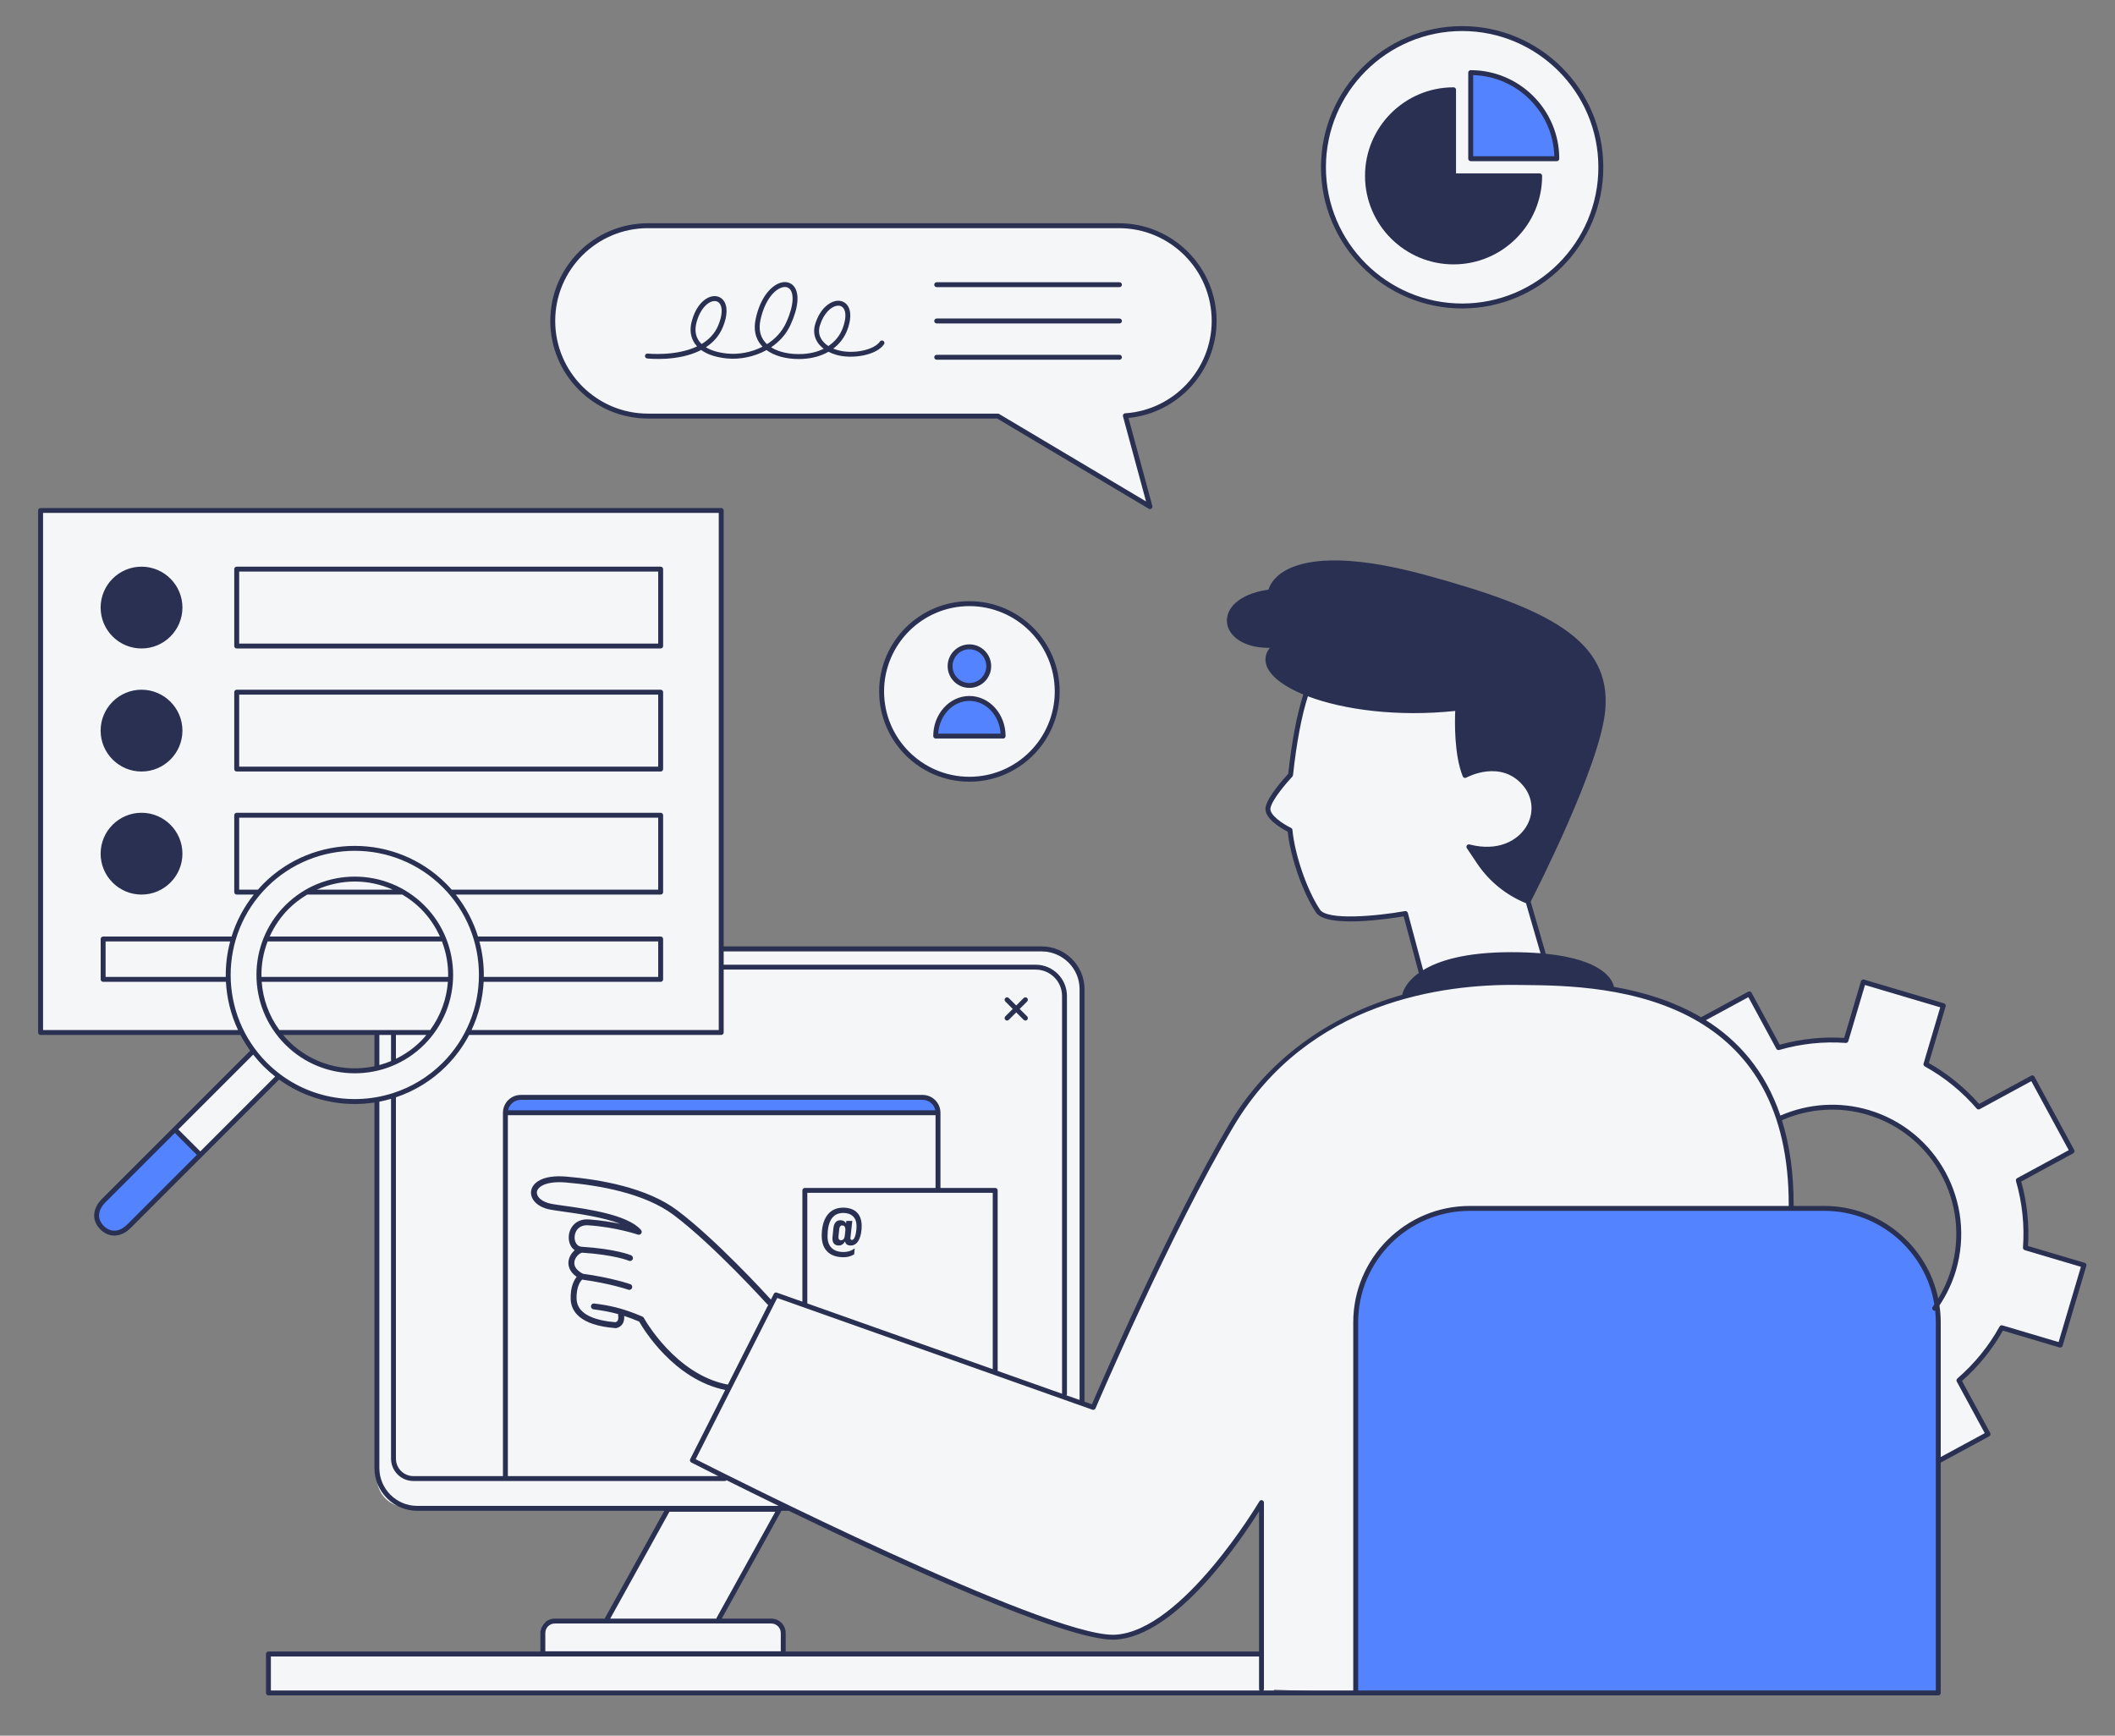
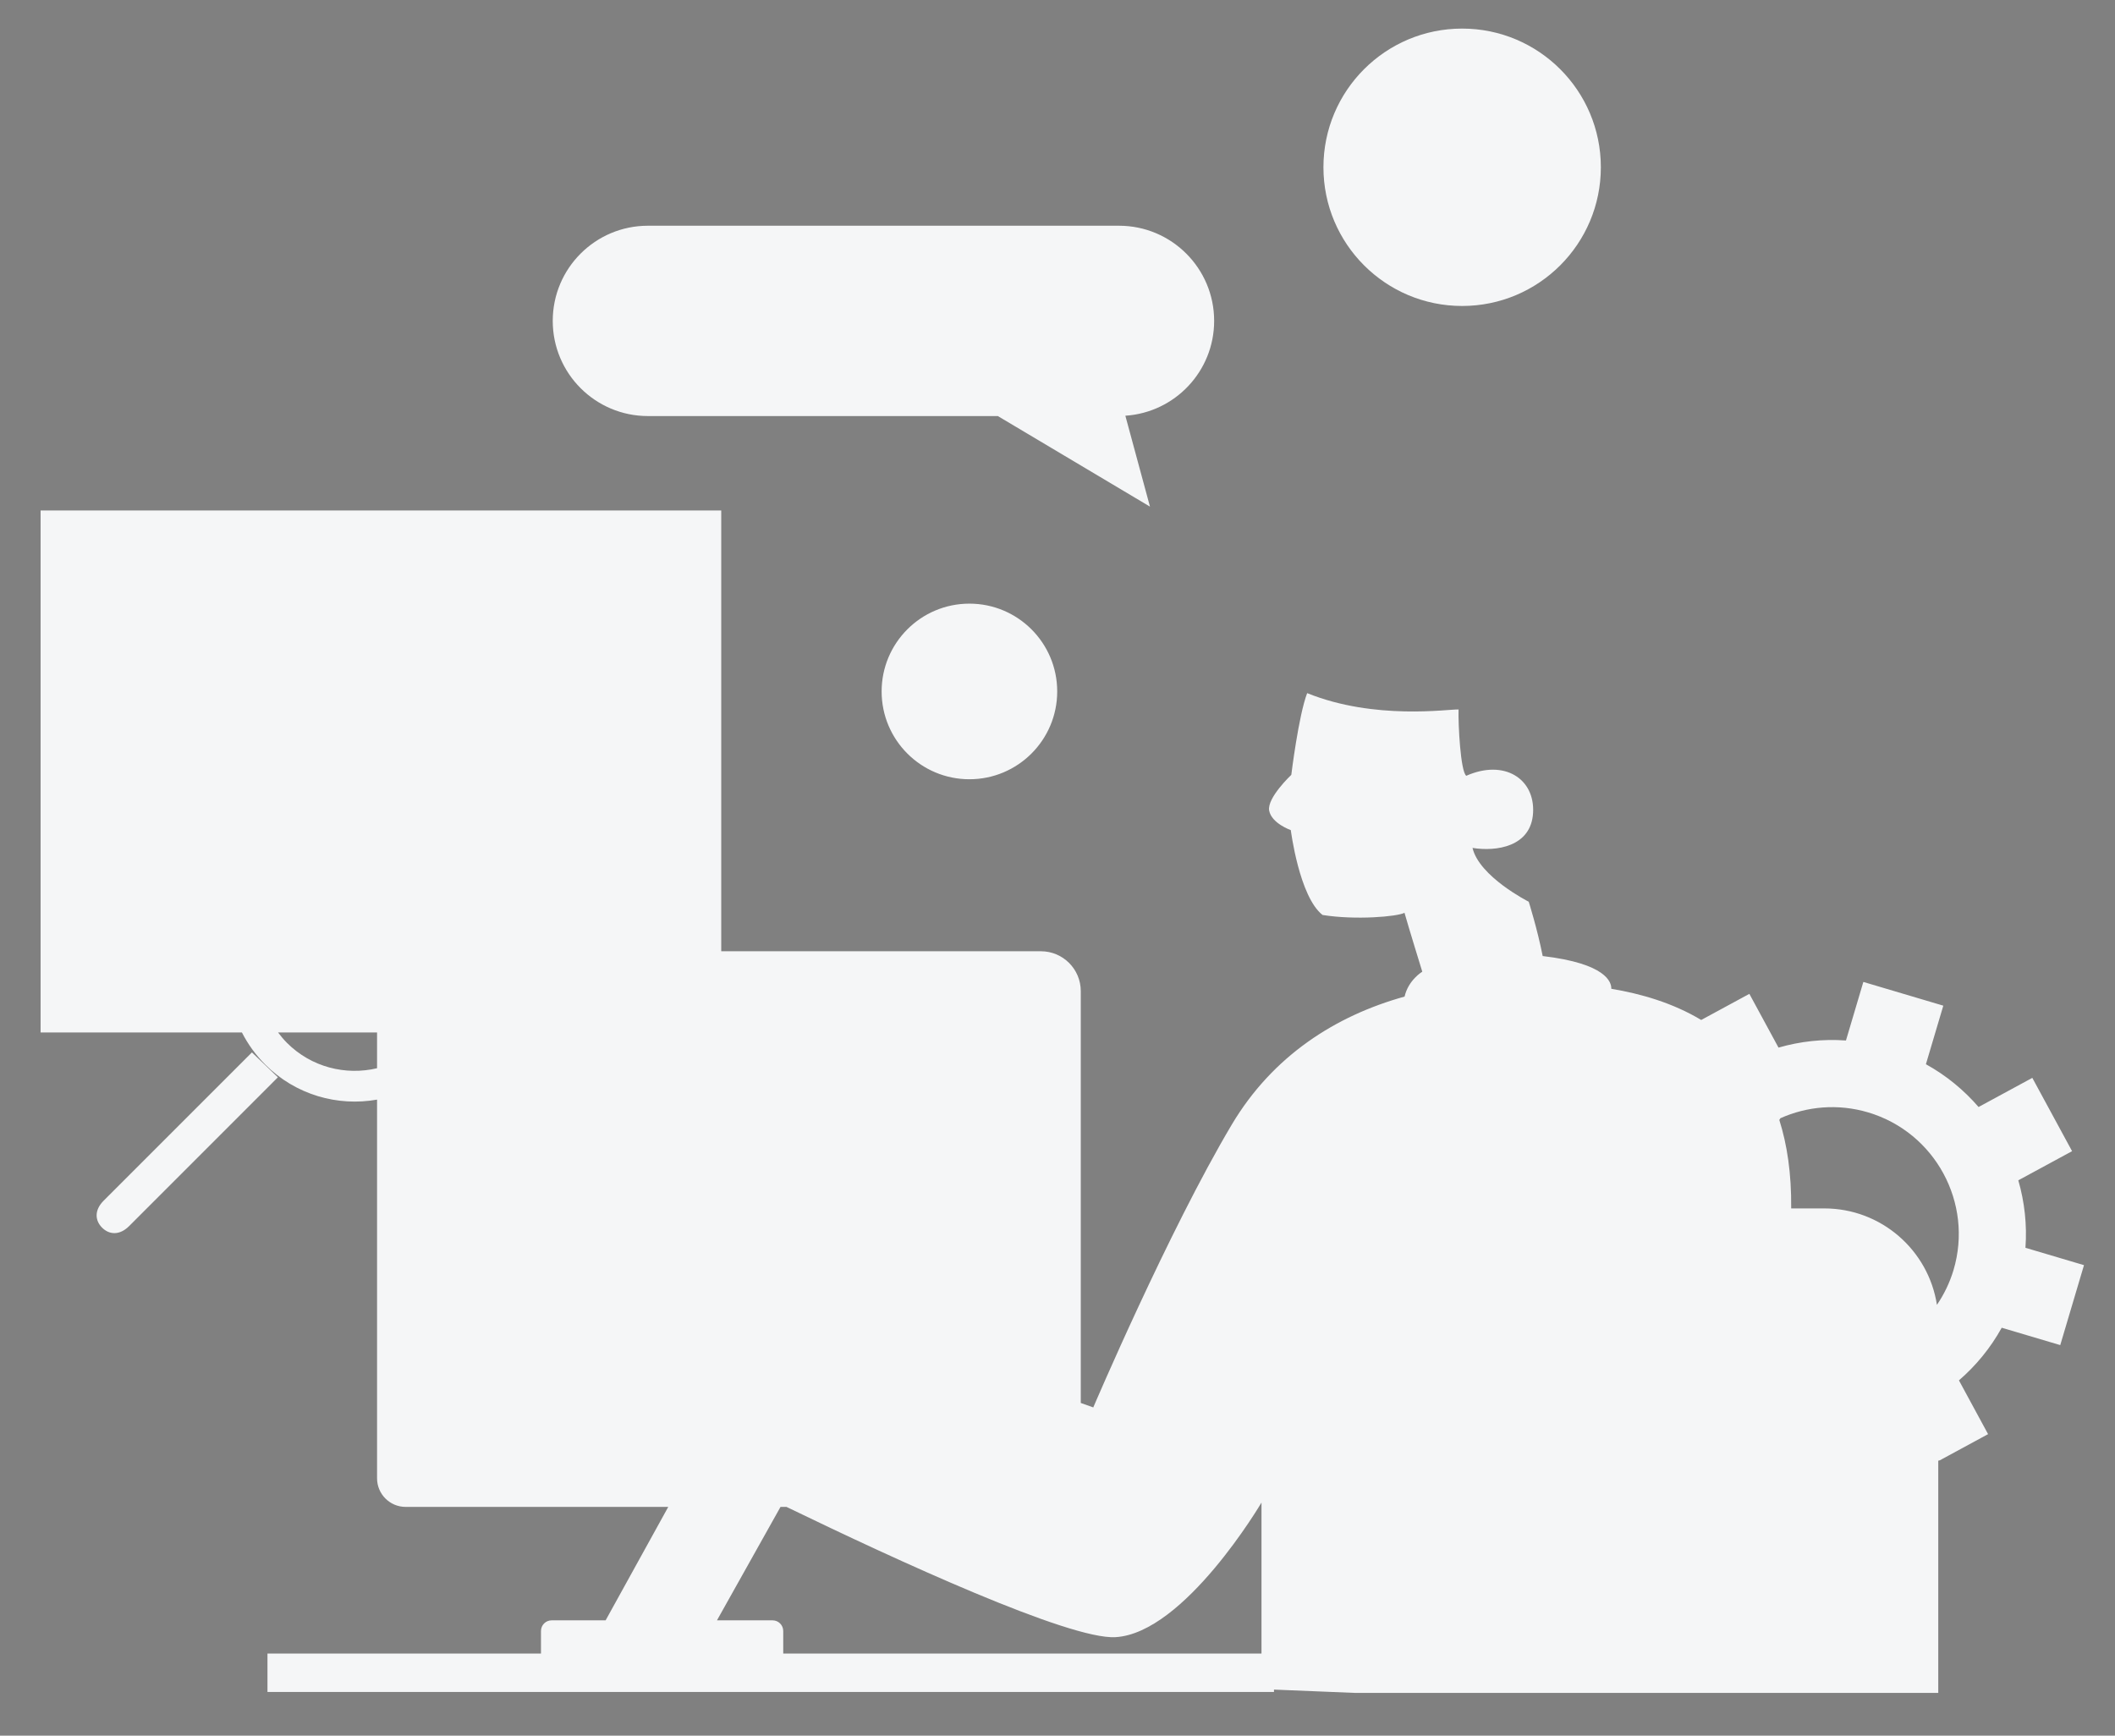
<svg xmlns="http://www.w3.org/2000/svg" width="100%" height="100%" viewBox="0 0 446 366" version="1.1" xml:space="preserve" style="fill-rule:evenodd;clip-rule:evenodd;stroke-linejoin:round;stroke-miterlimit:2;">
  <rect x="0" y="0" width="446" height="366" fill="#808080" stroke="none" />
  <g transform="matrix(1,0,0,1,-41.339,-125.234)">
    <g id="web.svg" transform="matrix(1,0,0,1,265.382,306.766)">
      <g transform="matrix(1,0,0,1,-540,-540)">
        <path d="M743.073,621.594C743.427,616.719 742.88,611.917 741.568,607.365L752.906,601.219L744.521,585.76L733.188,591.906C730.089,588.323 726.359,585.245 722.083,582.885L725.75,570.536L708.891,565.531L705.224,577.88C700.349,577.526 695.547,578.068 691,579.38L684.854,568.047L674.698,573.552C668.729,569.969 662.047,568.031 655.74,566.979C655.786,565.589 654.682,561.651 641.271,560.073C640.156,554.401 638.328,548.62 638.328,548.62C638.328,548.62 627.891,543.349 626.474,537.271C631.438,538.078 638.839,537.068 639.245,529.87C639.646,522.672 633.161,518.516 625.156,522.063C623.938,521.151 623.432,511.12 623.531,508.078C621.505,507.974 605.896,510.406 591.604,504.63C589.781,509.396 588.26,521.865 588.26,521.865C588.26,521.865 583.089,526.729 583.594,529.411C584.104,532.099 588.156,533.521 588.156,533.521C588.156,533.521 589.932,547.557 594.849,551.411C601.792,552.526 610.609,551.766 612.13,550.953C612.891,553.688 615.88,563.37 615.88,563.37C615.88,563.37 612.953,565.109 612.146,568.62C597.677,572.641 584.37,581.052 575.688,595.651C562.313,618.156 546.5,655.255 546.5,655.255L543.865,654.318L543.865,567.469C543.865,562.828 540.099,559.063 535.453,559.063L468.047,559.063L468.047,466.115L324.516,466.115L324.516,576.193L366.974,576.193C368.219,578.625 369.849,580.911 371.885,582.948C378.302,589.365 387.167,591.828 395.469,590.349L395.469,670.203C395.469,673.536 398.172,676.234 401.5,676.234L456.875,676.234L443.667,700.156L432.281,700.156C431.036,700.156 430.036,701.161 430.036,702.401L430.036,707.151L372.359,707.151L372.359,715.26L584.609,715.26L584.609,714.76L601.839,715.464L724.688,715.464L724.688,666.49L725.021,666.406L735.193,660.891L729.047,649.552C732.63,646.458 735.703,642.729 738.068,638.453L750.411,642.115L755.417,625.255L743.073,621.594ZM376.464,578.375C375.776,577.682 375.167,576.948 374.599,576.193L395.469,576.193L395.469,583.729C388.859,585.297 381.62,583.531 376.464,578.375ZM478.875,700.156L467.146,700.156L480.547,676.234L481.807,676.234C504.99,687.469 541.422,704.245 551.161,703.703C565.755,702.891 581.974,675.323 581.974,675.323L581.974,707.151L481.12,707.151L481.12,702.401C481.12,701.161 480.115,700.156 478.875,700.156ZM727.911,626.266C727.109,628.958 725.906,631.417 724.406,633.625C722.625,622.109 712.672,613.292 700.656,613.292L693.672,613.292L693.672,613.135C693.734,605.922 692.813,599.813 691.167,594.63L691.401,594.271C697.026,591.755 703.542,591.156 709.896,593.042C724.021,597.234 732.104,612.141 727.911,626.266ZM501.87,504.276C501.87,514.5 510.156,522.792 520.38,522.792C530.604,522.792 538.896,514.5 538.896,504.276C538.896,494.052 530.604,485.76 520.38,485.76C510.156,485.76 501.87,494.052 501.87,504.276ZM369.083,580.391L337.818,611.656C335.786,613.688 336.005,615.87 337.484,617.349C338.964,618.833 341.151,619.047 343.182,617.021L374.557,585.641L369.083,580.391ZM624.286,422.99C640.438,422.99 653.536,409.896 653.536,393.74C653.536,377.589 640.438,364.495 624.286,364.495C608.13,364.495 595.036,377.589 595.036,393.74C595.036,409.896 608.13,422.99 624.286,422.99ZM452.589,446.203L526.375,446.203L558.458,465.302L553.266,446.135C563.719,445.443 571.99,436.766 571.99,426.135C571.99,415.052 563.005,406.068 551.922,406.068L452.589,406.068C441.5,406.068 432.516,415.052 432.516,426.135C432.516,437.219 441.505,446.203 452.589,446.203Z" style="fill:rgb(245,246,247);fill-rule:nonzero;" />
-         <path d="M516.307,498.938C516.307,496.688 518.13,494.865 520.38,494.865C522.63,494.865 524.453,496.688 524.453,498.938C524.453,501.188 522.63,503.01 520.38,503.01C518.13,503.01 516.307,501.188 516.307,498.938ZM513.271,513.688C513.271,509.302 516.453,505.75 520.38,505.75C524.307,505.75 527.495,509.302 527.495,513.688L513.271,513.688ZM625.927,374.146L625.927,391.615L644.005,391.615C644.005,391.615 644.62,385.995 638.755,379.031C632.891,372.068 625.927,374.146 625.927,374.146ZM337.896,611.693C337.896,611.693 334.703,614.505 337.594,617.245C340.479,619.979 342.839,617.547 342.839,617.547L357.969,601.885L353.099,596.568L337.896,611.693ZM422.839,593.016L513.76,593.016C513.76,593.016 513.354,589.979 510.615,589.979L424.661,589.979C424.661,589.979 422.839,590.583 422.839,593.016ZM700.656,613.292L625.875,613.292C612.599,613.292 601.839,624.052 601.839,637.323L601.839,715.464L724.688,715.464L724.688,637.323C724.688,624.052 713.927,613.292 700.656,613.292Z" style="fill:rgb(83,131,255);fill-rule:nonzero;" />
        <g>
-           <path d="M755.563,624.76L743.615,621.214C743.901,616.646 743.417,612.078 742.182,607.625L753.151,601.672C753.271,601.609 753.359,601.5 753.401,601.365C753.438,601.234 753.427,601.094 753.359,600.974L744.974,585.51C744.839,585.26 744.526,585.172 744.276,585.302L733.302,591.255C730.245,587.786 726.682,584.891 722.698,582.635L726.245,570.688C726.323,570.411 726.172,570.125 725.896,570.042L709.036,565.036C708.906,565 708.766,565.01 708.641,565.078C708.521,565.146 708.432,565.255 708.391,565.385L704.844,577.339C700.286,577.052 695.714,577.531 691.255,578.771L685.307,567.797C685.24,567.677 685.13,567.589 685,567.552C684.87,567.51 684.729,567.526 684.604,567.589L674.667,572.979C668.849,569.552 662.396,567.641 656.292,566.568C656.047,565.281 654.302,560.839 641.88,559.583C641.885,559.531 641.885,559.479 641.87,559.422L638.734,548.609C640.104,545.938 653.375,519.833 654.453,508.328C655.859,493.365 642.24,486.734 616.625,479.74C599.01,474.927 590.719,476.604 586.865,478.859C585.115,479.88 583.943,481.24 583.443,482.807C576.99,483.729 574.396,486.943 574.698,489.76C574.99,492.526 578.073,495.078 583.469,495.078L583.724,495.078C582.516,496.62 582.708,498.078 583.151,499.104C584.073,501.245 586.807,503.271 590.792,504.917C589.438,509.13 588.365,514.75 587.609,521.651C586.797,522.526 583.182,526.521 582.833,528.75C582.469,531.094 586.354,533.266 587.5,533.849C588.078,539.276 590.667,546.688 593.453,550.87C595.703,554.24 608.911,552.214 611.953,551.698L615.125,563.552C615.135,563.583 615.161,563.599 615.172,563.625C612.13,565.802 611.698,568.016 611.667,568.198C611.667,568.214 611.672,568.224 611.672,568.234C595.875,572.766 583.141,582.109 575.245,595.385C562.792,616.333 548.057,650.318 546.214,654.604L544.646,654.047C544.646,654.042 544.651,654.042 544.651,654.036L544.651,567.068C544.651,562.089 540.599,558.036 535.62,558.036L468.563,558.036L468.563,466.115C468.563,465.828 468.328,465.599 468.042,465.599L324.516,465.599C324.229,465.599 324,465.828 324,466.115L324,576.193C324,576.479 324.229,576.708 324.516,576.708L366.661,576.708C367.26,577.849 367.948,578.958 368.719,580.021L368.719,580.026L337.453,611.292C335.401,613.344 335.271,615.865 337.12,617.714C337.99,618.589 339.01,619.021 340.057,619.021C341.24,619.021 342.458,618.474 343.547,617.385L374.813,586.12C379.557,589.552 385.167,591.276 390.776,591.276C392.161,591.276 393.547,591.167 394.917,590.958L394.917,668.026C394.917,673.005 398.969,677.057 403.948,677.057L456.047,677.057L443.563,699.604C443.531,699.661 443.51,699.724 443.505,699.792L432.948,699.792C431.276,699.792 429.917,701.151 429.917,702.828L429.917,706.734L372.563,706.734C372.276,706.734 372.047,706.964 372.047,707.25L372.047,715.464C372.047,715.745 372.276,715.979 372.563,715.979L724.688,715.979C724.974,715.979 725.208,715.745 725.208,715.464L725.208,666.875C725.229,666.865 725.25,666.87 725.271,666.859L735.438,661.344C735.693,661.208 735.781,660.896 735.646,660.641L729.698,649.672C733.167,646.615 736.063,643.047 738.318,639.063L750.266,642.615C750.396,642.651 750.536,642.635 750.661,642.573C750.781,642.505 750.87,642.396 750.906,642.266L755.911,625.406C755.995,625.13 755.839,624.844 755.563,624.76ZM612.833,550.974C612.76,550.714 612.5,550.552 612.24,550.594C606.115,551.693 595.839,552.578 594.313,550.292C591.557,546.161 589.005,538.771 588.5,533.469C588.484,533.286 588.37,533.13 588.208,533.052C586.411,532.182 583.641,530.292 583.859,528.911C584.13,527.172 587.286,523.5 588.479,522.234C588.557,522.156 588.604,522.047 588.62,521.938C589.365,515.063 590.422,509.474 591.76,505.297C599.24,508.13 610.625,509.677 622.828,508.385C622.734,510.521 622.573,517.615 624.422,522.193C624.474,522.328 624.589,522.432 624.724,522.484C624.865,522.531 625.021,522.521 625.146,522.453C625.448,522.292 632.563,518.516 637.245,524.255C639.292,526.771 639.474,530.177 637.708,532.932C635.927,535.703 631.88,538.109 625.839,536.542C625.63,536.484 625.411,536.568 625.286,536.745C625.167,536.917 625.161,537.151 625.281,537.333L627.453,540.568C629.99,544.339 633.547,547.219 637.75,548.932L640.813,559.49C638.984,559.344 636.958,559.255 634.682,559.255C624.932,559.255 619.307,561.057 616.063,563.042L612.833,550.974ZM546.323,655.74C546.578,655.833 546.865,655.708 546.974,655.458C547.13,655.083 562.927,618.135 576.135,595.917C591.823,569.531 620.458,565.943 636.094,566.167L637.443,566.182C645.771,566.271 661.594,566.448 674.255,574C674.286,574.031 674.323,574.047 674.359,574.063C684.906,580.401 693.234,591.891 693.156,612.771L625.875,612.771C612.339,612.771 601.323,623.786 601.323,637.323L601.323,714.943L582.385,714.943C582.448,714.859 582.49,714.76 582.49,714.651L582.49,675.323C582.49,675.089 582.333,674.885 582.109,674.823C581.885,674.766 581.646,674.859 581.526,675.063C581.37,675.333 565.281,702.401 551.13,703.188C550.984,703.198 550.828,703.198 550.667,703.198C535.948,703.198 468.891,669.339 462.656,666.177L479.854,632.177L546.323,655.74ZM694.188,612.771C694.214,605.766 693.318,599.792 691.719,594.698C697.401,592.188 703.802,591.771 709.75,593.536C723.599,597.651 731.526,612.266 727.411,626.115C726.766,628.292 725.849,630.354 724.682,632.276C722.349,621.151 712.464,612.771 700.656,612.771L694.188,612.771ZM399.448,589.859C403.318,588.568 406.953,586.391 410.026,583.313C412.021,581.318 413.641,579.089 414.885,576.708L468.042,576.708C468.328,576.708 468.563,576.479 468.563,576.193L468.563,562.932L534.354,562.932C537.422,562.932 539.917,565.427 539.917,568.495L539.917,652.37L526.339,647.557L526.339,609.49C526.339,609.203 526.104,608.974 525.818,608.974L514.276,608.974L514.276,593.12C514.276,591.047 512.589,589.359 510.516,589.359L425.776,589.359C423.703,589.359 422.016,591.047 422.016,593.12L422.016,669.74L403.13,669.74C401.104,669.74 399.448,668.089 399.448,666.057L399.448,589.859ZM525.302,610.005L525.302,647.188L486.198,633.328L486.198,610.005L525.302,610.005ZM513.188,592.604L423.104,592.604C423.344,591.344 424.453,590.391 425.776,590.391L510.516,590.391C511.839,590.391 512.948,591.344 513.188,592.604ZM423.052,593.635L513.24,593.635L513.24,608.974L485.682,608.974C485.396,608.974 485.161,609.203 485.161,609.49L485.161,632.958L479.771,631.047C479.526,630.958 479.255,631.068 479.135,631.302L478.526,632.51C477.339,631.208 466.896,619.813 458.786,613.708C452.396,608.896 442.495,607.177 435.313,606.578C430.229,606.156 428.167,607.969 427.948,609.651C427.75,611.135 428.969,612.995 432.104,613.563C432.734,613.677 433.625,613.802 434.682,613.953C437.917,614.406 443.13,615.135 446.771,616.552C444.974,616.172 442.693,615.792 440.109,615.609C438.578,615.51 437.313,616.068 436.552,617.203C435.792,618.328 435.672,619.875 436.255,621.057C436.469,621.495 436.776,621.844 437.141,622.104C436.484,622.677 435.948,623.516 435.839,624.469C435.755,625.229 435.901,626.568 437.568,627.724C437.099,628.286 436.219,629.708 436.297,632.406C436.37,634.87 438.068,637.932 445.745,638.536C445.76,638.542 445.776,638.542 445.792,638.542C445.839,638.542 445.88,638.536 445.927,638.526C446.5,638.401 446.953,638.094 447.24,637.635C447.604,637.057 447.615,636.38 447.573,635.964C448.531,636.276 449.563,636.656 450.74,637.151C451.661,638.776 458.083,649.365 468.88,651.578L461.5,666.167C461.375,666.422 461.474,666.734 461.729,666.865C462.188,667.099 464.24,668.146 467.422,669.74L423.052,669.74L423.052,593.635ZM469.453,650.443C458.37,648.375 451.786,636.49 451.724,636.365C451.656,636.245 451.547,636.146 451.417,636.094C446.938,634.188 444.281,633.734 441.271,633.344C440.938,633.292 440.62,633.536 440.578,633.88C440.531,634.219 440.771,634.531 441.109,634.573C442.818,634.797 444.417,635.047 446.313,635.578C446.292,635.672 446.286,635.766 446.307,635.859C446.349,636.052 446.411,636.625 446.188,636.979C446.089,637.13 445.948,637.234 445.74,637.292C442.031,636.984 437.641,635.88 437.542,632.37C437.453,629.474 438.609,628.417 438.641,628.385C438.672,628.365 438.688,628.328 438.714,628.302C444.62,629.109 448.422,630.422 448.458,630.438C448.526,630.458 448.594,630.469 448.661,630.469C448.917,630.469 449.156,630.307 449.25,630.052C449.359,629.729 449.193,629.375 448.87,629.266C448.708,629.208 444.932,627.901 438.896,627.073C437.969,626.594 436.943,625.786 437.073,624.609C437.182,623.62 438.047,622.813 438.661,622.62C445.646,623.083 448.531,624.313 448.563,624.323C448.641,624.359 448.724,624.375 448.807,624.375C449.047,624.375 449.276,624.24 449.38,624.005C449.516,623.693 449.375,623.328 449.063,623.188C448.938,623.135 445.958,621.849 438.625,621.375C437.917,621.328 437.552,620.875 437.365,620.505C436.984,619.729 437.068,618.651 437.578,617.891C437.938,617.365 438.656,616.75 440.026,616.849C445.943,617.26 450.411,618.797 450.458,618.813C450.479,618.823 450.505,618.818 450.531,618.823C450.573,618.833 450.62,618.844 450.667,618.844C450.703,618.844 450.734,618.833 450.771,618.828C450.813,618.823 450.854,618.813 450.891,618.797C450.932,618.781 450.969,618.76 451,618.734C451.026,618.719 451.052,618.714 451.068,618.698C451.078,618.688 451.083,618.677 451.094,618.667C451.12,618.641 451.141,618.604 451.167,618.573C451.193,618.536 451.214,618.5 451.229,618.464C451.234,618.453 451.245,618.443 451.25,618.432C451.255,618.406 451.255,618.38 451.26,618.359C451.266,618.313 451.276,618.271 451.276,618.229C451.276,618.188 451.271,618.151 451.26,618.115C451.255,618.073 451.245,618.036 451.229,618C451.214,617.958 451.193,617.927 451.167,617.891C451.156,617.865 451.146,617.839 451.13,617.823C451.115,617.802 451.099,617.792 451.083,617.776C451.078,617.771 451.078,617.771 451.073,617.766C448.224,614.594 439.859,613.422 434.854,612.724C433.818,612.578 432.948,612.458 432.328,612.344C430.094,611.938 429.052,610.76 429.177,609.813C429.333,608.625 431.292,607.495 435.214,607.818C442.229,608.401 451.885,610.063 458.042,614.698C466.51,621.073 477.609,633.349 477.719,633.469C477.786,633.547 477.87,633.599 477.958,633.63L469.453,650.443ZM535.62,559.073C540.026,559.073 543.615,562.661 543.615,567.068L543.615,653.682L540.849,652.703C540.906,652.62 540.948,652.526 540.948,652.417L540.948,568.495C540.948,564.854 537.99,561.901 534.354,561.901L468.563,561.901L468.563,559.073L535.62,559.073ZM325.036,575.672L325.036,466.63L467.526,466.63L467.526,575.672L415.396,575.672C416.911,572.453 417.76,568.995 417.948,565.51L455.271,565.51C455.557,565.51 455.792,565.276 455.792,564.99L455.792,556.479C455.792,556.193 455.557,555.958 455.271,555.958L416.755,555.958C415.781,552.807 414.219,549.802 412.078,547.109L455.271,547.109C455.557,547.109 455.792,546.88 455.792,546.594L455.792,530.375C455.792,530.089 455.557,529.859 455.271,529.859L365.875,529.859C365.589,529.859 365.354,530.089 365.354,530.375L365.354,546.594C365.354,546.88 365.589,547.109 365.875,547.109L369.474,547.109C367.328,549.802 365.766,552.807 364.792,555.958L337.708,555.958C337.422,555.958 337.188,556.193 337.188,556.479L337.188,564.99C337.188,565.276 337.422,565.51 337.708,565.51L363.599,565.51C363.786,568.995 364.635,572.453 366.151,575.672L325.036,575.672ZM417.052,556.995L454.755,556.995L454.755,564.474L417.979,564.474C418.016,561.958 417.708,559.443 417.052,556.995ZM370.339,546.078L366.391,546.078L366.391,530.896L454.755,530.896L454.755,546.078L411.208,546.078C410.828,545.646 410.438,545.219 410.026,544.807C399.411,534.193 382.135,534.193 371.521,544.807C371.109,545.219 370.719,545.646 370.339,546.078ZM363.568,564.474L338.224,564.474L338.224,556.995L364.495,556.995C363.839,559.443 363.531,561.958 363.568,564.474ZM342.813,616.651C341.156,618.307 339.297,618.432 337.849,616.984C336.401,615.536 336.526,613.677 338.182,612.021L352.833,597.37L357.464,602.005L342.813,616.651ZM369.349,580.854C370.021,581.703 370.74,582.531 371.521,583.313C372.307,584.099 373.13,584.818 373.979,585.484L358.198,601.271L353.563,596.641M372.255,582.583C362.042,572.37 362.042,555.755 372.255,545.542C377.359,540.438 384.068,537.88 390.776,537.88C397.479,537.88 404.188,540.438 409.297,545.542C419.505,555.755 419.505,572.37 409.297,582.583C406.26,585.615 402.661,587.74 398.839,588.974C398.786,588.979 398.74,588.995 398.693,589.016C389.672,591.865 379.396,589.724 372.255,582.583ZM395.953,668.026L395.953,590.781C396.781,590.625 397.604,590.422 398.417,590.188L398.417,666.057C398.417,668.656 400.531,670.771 403.13,670.771L468.807,670.771C468.953,670.771 469.083,670.708 469.177,670.615C472.172,672.109 475.917,673.958 480.156,676.021L403.948,676.021C399.542,676.021 395.953,672.432 395.953,668.026ZM457.115,677.26L479.448,677.26L467.083,699.604C467.047,699.661 467.031,699.724 467.021,699.792L444.641,699.792L457.115,677.26ZM430.948,702.828C430.948,701.724 431.844,700.823 432.948,700.823L478.604,700.823C479.703,700.823 480.604,701.724 480.604,702.828L480.604,706.682L430.948,706.682L430.948,702.828ZM478.604,699.792L468.161,699.792L480.745,677.057L482.286,677.057C505.167,688.135 540.214,704.234 550.693,704.234C550.865,704.234 551.031,704.229 551.188,704.219C564.016,703.505 577.724,683.104 581.458,677.161L581.458,706.734L481.635,706.734L481.635,702.828C481.635,701.151 480.276,699.792 478.604,699.792ZM373.078,707.771L581.458,707.771L581.458,714.651C581.458,714.76 581.5,714.859 581.557,714.943L373.078,714.943L373.078,707.771ZM724.172,714.943L602.359,714.943L602.359,637.323C602.359,624.359 612.906,613.807 625.875,613.807L700.656,613.807C712.323,613.807 722.031,622.354 723.859,633.516C723.74,633.688 723.63,633.875 723.505,634.047C723.339,634.276 723.391,634.599 723.62,634.771C723.714,634.833 723.818,634.87 723.922,634.87C723.964,634.87 724,634.849 724.042,634.839C724.125,635.656 724.172,636.484 724.172,637.323L724.172,714.943ZM750.063,641.474L738.214,637.953C737.974,637.885 737.729,637.99 737.615,638.203C735.323,642.344 732.328,646.031 728.708,649.161C728.526,649.323 728.474,649.589 728.594,649.802L734.49,660.682L725.208,665.714L725.208,637.323C725.208,636.109 725.115,634.917 724.943,633.75C726.448,631.49 727.625,629.036 728.406,626.411C732.677,612.01 724.443,596.823 710.042,592.547C703.891,590.724 697.286,591.141 691.401,593.714C688.161,584.161 682.401,577.818 675.693,573.599L684.646,568.745L690.542,579.63C690.656,579.844 690.911,579.948 691.141,579.88C695.74,578.552 700.469,578.052 705.188,578.396C705.422,578.411 705.651,578.26 705.719,578.026L709.234,566.177L725.104,570.885L721.589,582.74C721.521,582.969 721.62,583.219 721.833,583.339C725.979,585.625 729.667,588.625 732.797,592.245C732.953,592.427 733.219,592.479 733.432,592.359L744.313,586.458L752.203,601.01L741.323,606.911C741.109,607.026 741.005,607.276 741.073,607.51C742.401,612.109 742.896,616.833 742.552,621.552C742.536,621.797 742.693,622.016 742.922,622.089L754.771,625.604L750.063,641.474ZM515.792,498.938C515.792,501.469 517.849,503.526 520.38,503.526C522.911,503.526 524.969,501.469 524.969,498.938C524.969,496.406 522.911,494.349 520.38,494.349C517.849,494.349 515.792,496.406 515.792,498.938ZM523.938,498.938C523.938,500.896 522.344,502.495 520.38,502.495C518.422,502.495 516.828,500.896 516.828,498.938C516.828,496.979 518.422,495.385 520.38,495.385C522.344,495.385 523.938,496.979 523.938,498.938ZM512.755,513.688C512.755,513.974 512.984,514.203 513.271,514.203L527.495,514.203C527.781,514.203 528.01,513.974 528.01,513.688C528.01,509.026 524.589,505.234 520.38,505.234C516.177,505.234 512.755,509.026 512.755,513.688ZM526.958,513.172L513.802,513.172C514.042,509.318 516.901,506.271 520.38,506.271C523.865,506.271 526.724,509.318 526.958,513.172ZM501.349,504.276C501.349,514.771 509.885,523.307 520.38,523.307C530.875,523.307 539.411,514.771 539.411,504.276C539.411,493.781 530.875,485.245 520.38,485.245C509.885,485.245 501.349,493.781 501.349,504.276ZM538.38,504.276C538.38,514.198 530.307,522.271 520.38,522.271C510.458,522.271 502.385,514.198 502.385,504.276C502.385,494.354 510.458,486.281 520.38,486.281C530.307,486.281 538.38,494.354 538.38,504.276ZM345.802,495.214C350.557,495.214 354.427,491.344 354.427,486.589C354.427,481.833 350.557,477.964 345.802,477.964C341.047,477.964 337.177,481.833 337.177,486.589C337.177,491.344 341.047,495.214 345.802,495.214ZM365.875,495.214L455.271,495.214C455.557,495.214 455.792,494.984 455.792,494.698L455.792,478.479C455.792,478.193 455.557,477.964 455.271,477.964L365.875,477.964C365.589,477.964 365.354,478.193 365.354,478.479L365.354,494.698C365.354,494.984 365.589,495.214 365.875,495.214ZM366.391,479L454.755,479L454.755,494.182L366.391,494.182L366.391,479ZM345.802,521.161C350.557,521.161 354.427,517.292 354.427,512.536C354.427,507.781 350.557,503.911 345.802,503.911C341.047,503.911 337.177,507.781 337.177,512.536C337.177,517.292 341.047,521.161 345.802,521.161ZM365.875,521.161L455.271,521.161C455.557,521.161 455.792,520.932 455.792,520.646L455.792,504.427C455.792,504.141 455.557,503.911 455.271,503.911L365.875,503.911C365.589,503.911 365.354,504.141 365.354,504.427L365.354,520.646C365.354,520.932 365.589,521.161 365.875,521.161ZM366.391,504.948L454.755,504.948L454.755,520.13L366.391,520.13L366.391,504.948ZM345.802,547.109C350.557,547.109 354.427,543.24 354.427,538.484C354.427,533.729 350.557,529.859 345.802,529.859C341.047,529.859 337.177,533.729 337.177,538.484C337.177,543.24 341.047,547.109 345.802,547.109ZM527.953,573.526C528.052,573.625 528.188,573.677 528.318,573.677C528.453,573.677 528.583,573.625 528.682,573.526L530.255,571.958L531.823,573.526C531.927,573.625 532.057,573.677 532.188,573.677C532.323,573.677 532.453,573.625 532.557,573.526C532.755,573.323 532.755,572.995 532.557,572.797L530.984,571.224L532.557,569.656C532.755,569.453 532.755,569.125 532.557,568.927C532.354,568.724 532.026,568.724 531.823,568.927L530.255,570.495L528.682,568.927C528.484,568.724 528.156,568.724 527.953,568.927C527.75,569.125 527.75,569.453 527.953,569.656L529.521,571.224L527.953,572.797C527.75,572.995 527.75,573.323 527.953,573.526ZM452.589,446.724L526.229,446.724L558.193,465.745C558.276,465.797 558.37,465.818 558.458,465.818C558.568,465.818 558.677,465.786 558.771,465.714C558.938,465.589 559.01,465.37 558.958,465.167L553.927,446.604C564.396,445.583 572.505,436.714 572.505,426.135C572.505,414.786 563.271,405.547 551.922,405.547L452.589,405.547C441.234,405.547 432,414.786 432,426.135C432,437.484 441.234,446.724 452.589,446.724ZM452.589,406.583L551.922,406.583C562.703,406.583 571.474,415.354 571.474,426.135C571.474,436.385 563.458,444.943 553.229,445.62C553.073,445.63 552.932,445.714 552.844,445.839C552.75,445.964 552.724,446.125 552.766,446.271L557.625,464.203L526.641,445.76C526.557,445.714 526.469,445.688 526.375,445.688L452.589,445.688C441.807,445.688 433.036,436.917 433.036,426.135C433.036,415.354 441.807,406.583 452.589,406.583ZM626.094,392.453L644.25,392.453C644.531,392.453 644.766,392.219 644.766,391.938C644.766,381.641 636.391,373.266 626.094,373.266C625.807,373.266 625.573,373.495 625.573,373.781L625.573,391.938C625.573,392.219 625.807,392.453 626.094,392.453ZM626.609,374.307C635.927,374.573 643.453,382.104 643.724,391.417L626.609,391.417L626.609,374.307ZM622.479,414.219C632.776,414.219 641.151,405.844 641.151,395.547C641.151,395.266 640.917,395.031 640.635,395.031L622.995,395.031L622.995,377.396C622.995,377.109 622.766,376.88 622.479,376.88C612.182,376.88 603.807,385.255 603.807,395.547C603.807,405.844 612.182,414.219 622.479,414.219ZM624.286,423.51C640.698,423.51 654.052,410.156 654.052,393.74C654.052,377.328 640.698,363.974 624.286,363.974C607.875,363.974 594.521,377.328 594.521,393.74C594.521,410.156 607.875,423.51 624.286,423.51ZM624.286,365.01C640.13,365.01 653.016,377.901 653.016,393.74C653.016,409.583 640.13,422.474 624.286,422.474C608.443,422.474 595.557,409.583 595.557,393.74C595.557,377.901 608.443,365.01 624.286,365.01ZM405.443,549.391C397.354,541.302 384.193,541.302 376.104,549.391C368.016,557.479 368.016,570.641 376.104,578.729C380.146,582.776 385.464,584.797 390.776,584.797C396.089,584.797 401.401,582.776 405.443,578.729C413.531,570.641 413.531,557.479 405.443,549.391ZM398.417,576.708L398.417,582.219C397.609,582.557 396.786,582.833 395.953,583.057L395.953,576.708L398.417,576.708ZM374.88,575.672L374.875,575.677C372.651,572.635 371.406,569.104 371.141,565.51L410.406,565.51C410.146,569.104 408.896,572.635 406.672,575.672L374.88,575.672ZM398.792,546.078L382.755,546.078C385.302,544.948 388.036,544.359 390.776,544.359C393.516,544.359 396.245,544.948 398.792,546.078ZM376.833,550.125C378.036,548.927 379.359,547.938 380.755,547.109L400.74,547.109C400.755,547.109 400.766,547.104 400.781,547.104C402.182,547.932 403.51,548.922 404.714,550.125C406.448,551.859 407.766,553.844 408.719,555.958L372.828,555.958C373.781,553.844 375.099,551.859 376.833,550.125ZM372.391,556.995L409.156,556.995C410.078,559.396 410.51,561.938 410.458,564.474L371.094,564.474C371.036,561.938 371.469,559.396 372.391,556.995ZM376.833,578C376.422,577.583 376.042,577.151 375.672,576.708L394.917,576.708L394.917,583.313C388.599,584.661 381.74,582.901 376.833,578ZM399.448,581.74L399.448,576.708L405.88,576.708C405.51,577.151 405.125,577.583 404.714,578C403.135,579.578 401.349,580.813 399.448,581.74ZM452.427,434.057C452.792,434.094 459.052,434.755 463.813,432.271C465.125,433.224 466.974,433.833 469.276,434.057C471.927,434.307 474.984,433.74 477.594,432.292C479.25,433.5 481.656,434.177 484.38,434.177C484.651,434.177 484.927,434.167 485.203,434.156C487.271,434.052 489.125,433.526 490.661,432.646C491.182,432.917 491.766,433.141 492.391,433.318C495.656,434.219 500.724,433.438 502.365,431.083C502.531,430.849 502.474,430.521 502.24,430.359C502,430.198 501.682,430.255 501.516,430.49C500.26,432.297 495.875,433.203 492.667,432.318C492.318,432.224 491.984,432.109 491.672,431.979C493.042,430.948 494.073,429.578 494.667,427.948C495.802,424.828 495.073,423.318 494.536,422.698C493.958,422.026 493.078,421.755 492.13,421.948C490.714,422.24 488.859,423.656 487.88,426.75C487.479,428.01 487.583,429.245 488.167,430.328C488.51,430.964 489.016,431.531 489.651,432.01C488.354,432.656 486.833,433.036 485.156,433.12C482.526,433.24 480.182,432.734 478.563,431.703C480.292,430.542 481.76,428.958 482.677,426.932C484.344,423.271 484.594,420.318 483.359,418.828C482.74,418.073 481.781,417.786 480.745,418.042C478.911,418.484 476.391,420.75 475.318,425.677C474.833,427.901 475.219,429.776 476.469,431.255C476.563,431.365 476.656,431.469 476.76,431.573C474.417,432.781 471.734,433.255 469.375,433.026C467.479,432.844 465.938,432.391 464.807,431.693C466.313,430.714 467.589,429.354 468.375,427.479C469.406,425.005 469.438,422.911 468.458,421.745C467.87,421.042 466.974,420.766 466.016,420.984C464.563,421.318 462.693,422.885 461.807,426.313C461.354,428.057 461.594,429.661 462.5,430.953C462.635,431.146 462.786,431.333 462.953,431.516C458.453,433.646 452.625,433.036 452.542,433.026C452.266,432.995 452,433.198 451.969,433.484C451.938,433.766 452.141,434.021 452.427,434.057ZM489.078,429.833C488.62,428.995 488.552,428.063 488.865,427.063C489.714,424.391 491.266,423.182 492.339,422.964C492.469,422.938 492.599,422.922 492.724,422.922C493.141,422.922 493.495,423.078 493.75,423.37C494.411,424.135 494.391,425.677 493.693,427.594C493.115,429.188 492.052,430.495 490.635,431.438C489.943,430.995 489.411,430.453 489.078,429.833ZM476.328,425.896C477.24,421.724 479.323,419.448 480.99,419.047C481.135,419.01 481.302,418.984 481.474,418.984C481.844,418.984 482.245,419.099 482.563,419.484C483.302,420.38 483.474,422.693 481.734,426.505C480.849,428.458 479.401,429.964 477.693,431.042C477.536,430.896 477.391,430.745 477.26,430.589C476.229,429.37 475.911,427.792 476.328,425.896ZM462.807,426.568C463.578,423.594 465.141,422.245 466.245,421.995C466.38,421.964 466.516,421.948 466.646,421.948C467.057,421.948 467.411,422.104 467.667,422.411C468.38,423.26 468.286,425.005 467.417,427.083C466.677,428.854 465.406,430.115 463.906,431.01C463.693,430.807 463.505,430.589 463.344,430.359C462.62,429.323 462.438,428.016 462.807,426.568ZM513.479,419.021L552.026,419.021C552.313,419.021 552.542,418.792 552.542,418.505C552.542,418.219 552.313,417.984 552.026,417.984L513.479,417.984C513.193,417.984 512.964,418.219 512.964,418.505C512.964,418.792 513.193,419.021 513.479,419.021ZM513.479,426.672L552.026,426.672C552.313,426.672 552.542,426.438 552.542,426.156C552.542,425.87 552.313,425.635 552.026,425.635L513.479,425.635C513.193,425.635 512.964,425.87 512.964,426.156C512.964,426.438 513.193,426.672 513.479,426.672ZM513.479,434.323L552.026,434.323C552.313,434.323 552.542,434.089 552.542,433.802C552.542,433.521 552.313,433.286 552.026,433.286L513.479,433.286C513.193,433.286 512.964,433.521 512.964,433.802C512.964,434.089 513.193,434.323 513.479,434.323ZM489.234,619.078C489.234,615.573 490.714,613.13 493.745,613.13C496.24,613.13 497.661,614.49 497.661,616.974C497.661,618.844 497.115,621.115 495.339,621.115C494.62,621.115 494.255,620.776 494.151,620.24C493.875,620.786 493.401,621.115 492.844,621.115C491.901,621.115 491.495,620.526 491.495,619.615C491.495,619.495 491.51,619.365 491.521,619.234L491.693,617.51C491.813,616.307 492.385,615.781 493.182,615.781C493.755,615.781 494.151,616.031 494.37,616.438L494.422,615.917L495.688,615.917L495.297,619.443C495.286,619.547 495.286,619.563 495.286,619.599C495.286,619.807 495.375,619.938 495.609,619.938C496.292,619.938 496.578,618.203 496.578,616.948C496.578,615.25 495.531,614.245 493.781,614.245C491.328,614.245 490.464,616.333 490.464,619.208C490.464,621.349 491.703,622.484 493.833,622.484C494.656,622.484 495.391,622.302 496.188,621.714L496.083,622.969C495.349,623.427 494.62,623.583 493.807,623.583C490.932,623.583 489.234,621.979 489.234,619.078ZM494.109,619L494.229,617.849L494.229,617.755C494.229,617.219 494.005,616.88 493.563,616.88C493.141,616.88 492.974,617.234 492.932,617.667L492.776,619.193C492.766,619.26 492.766,619.323 492.766,619.375C492.766,619.755 492.922,620.005 493.328,620.005C493.703,620.005 494.031,619.729 494.109,619Z" style="fill:rgb(41,48,82);fill-rule:nonzero;" />
-         </g>
+           </g>
      </g>
    </g>
  </g>
</svg>